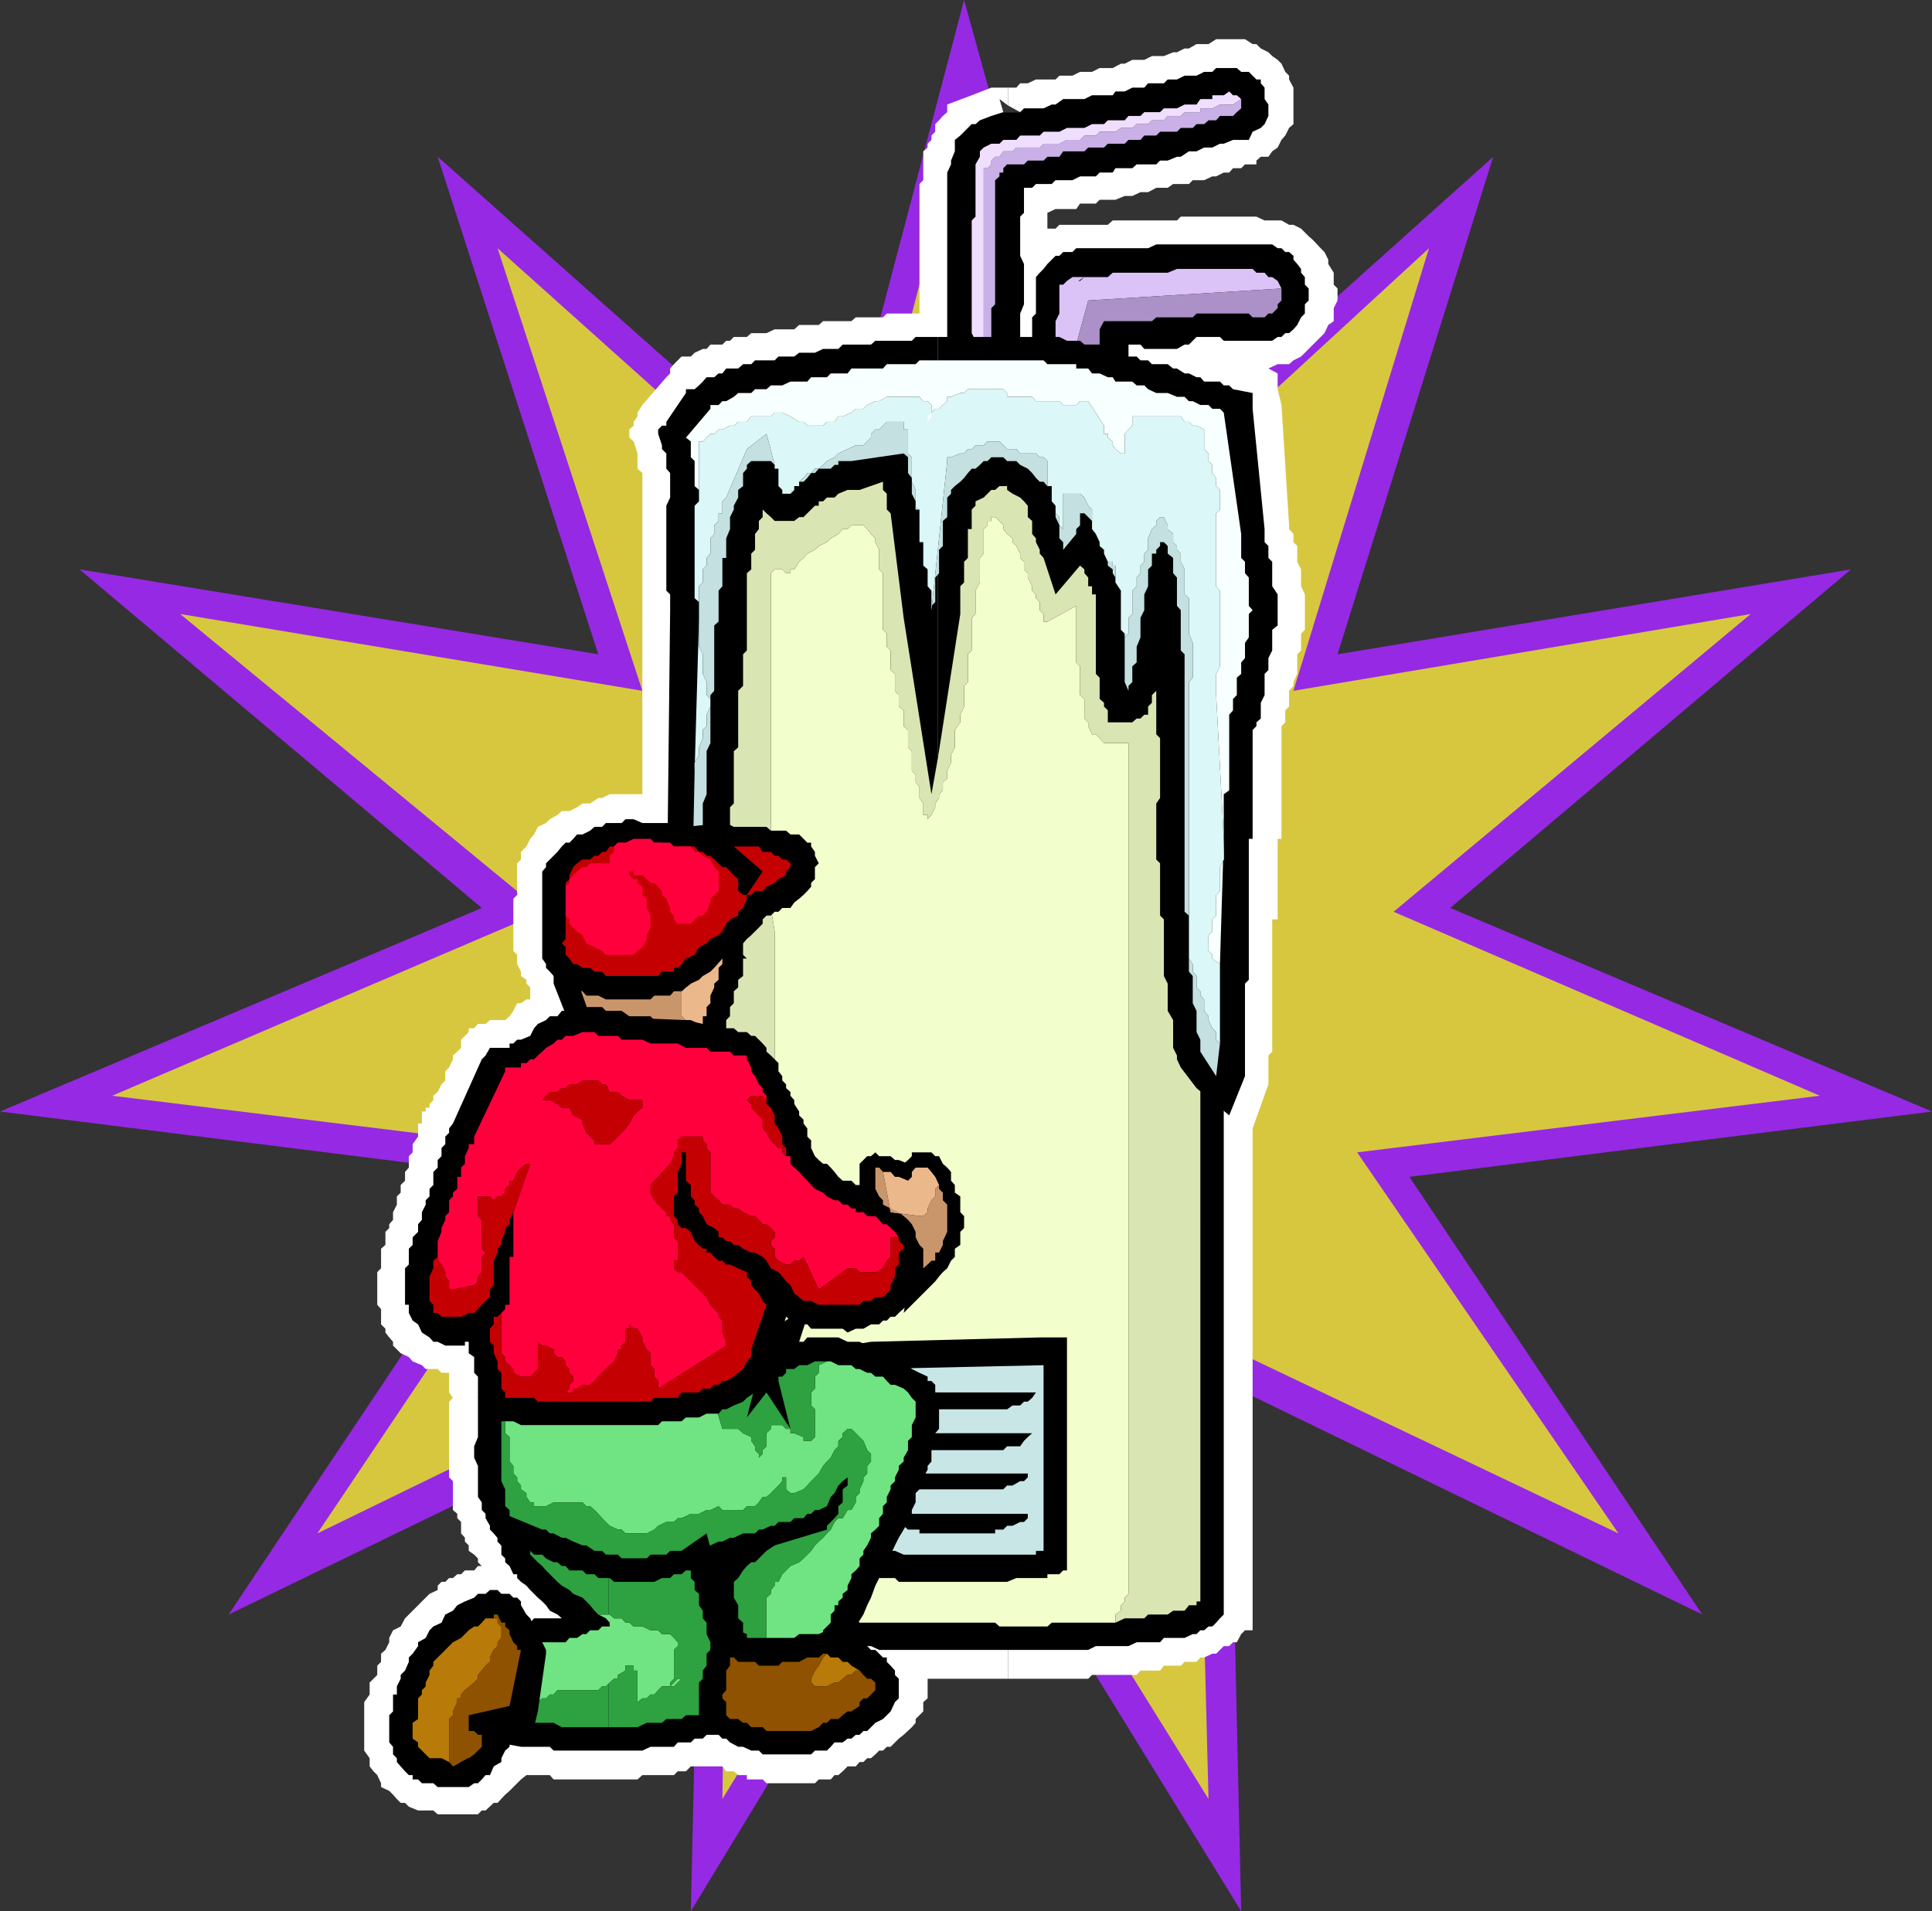
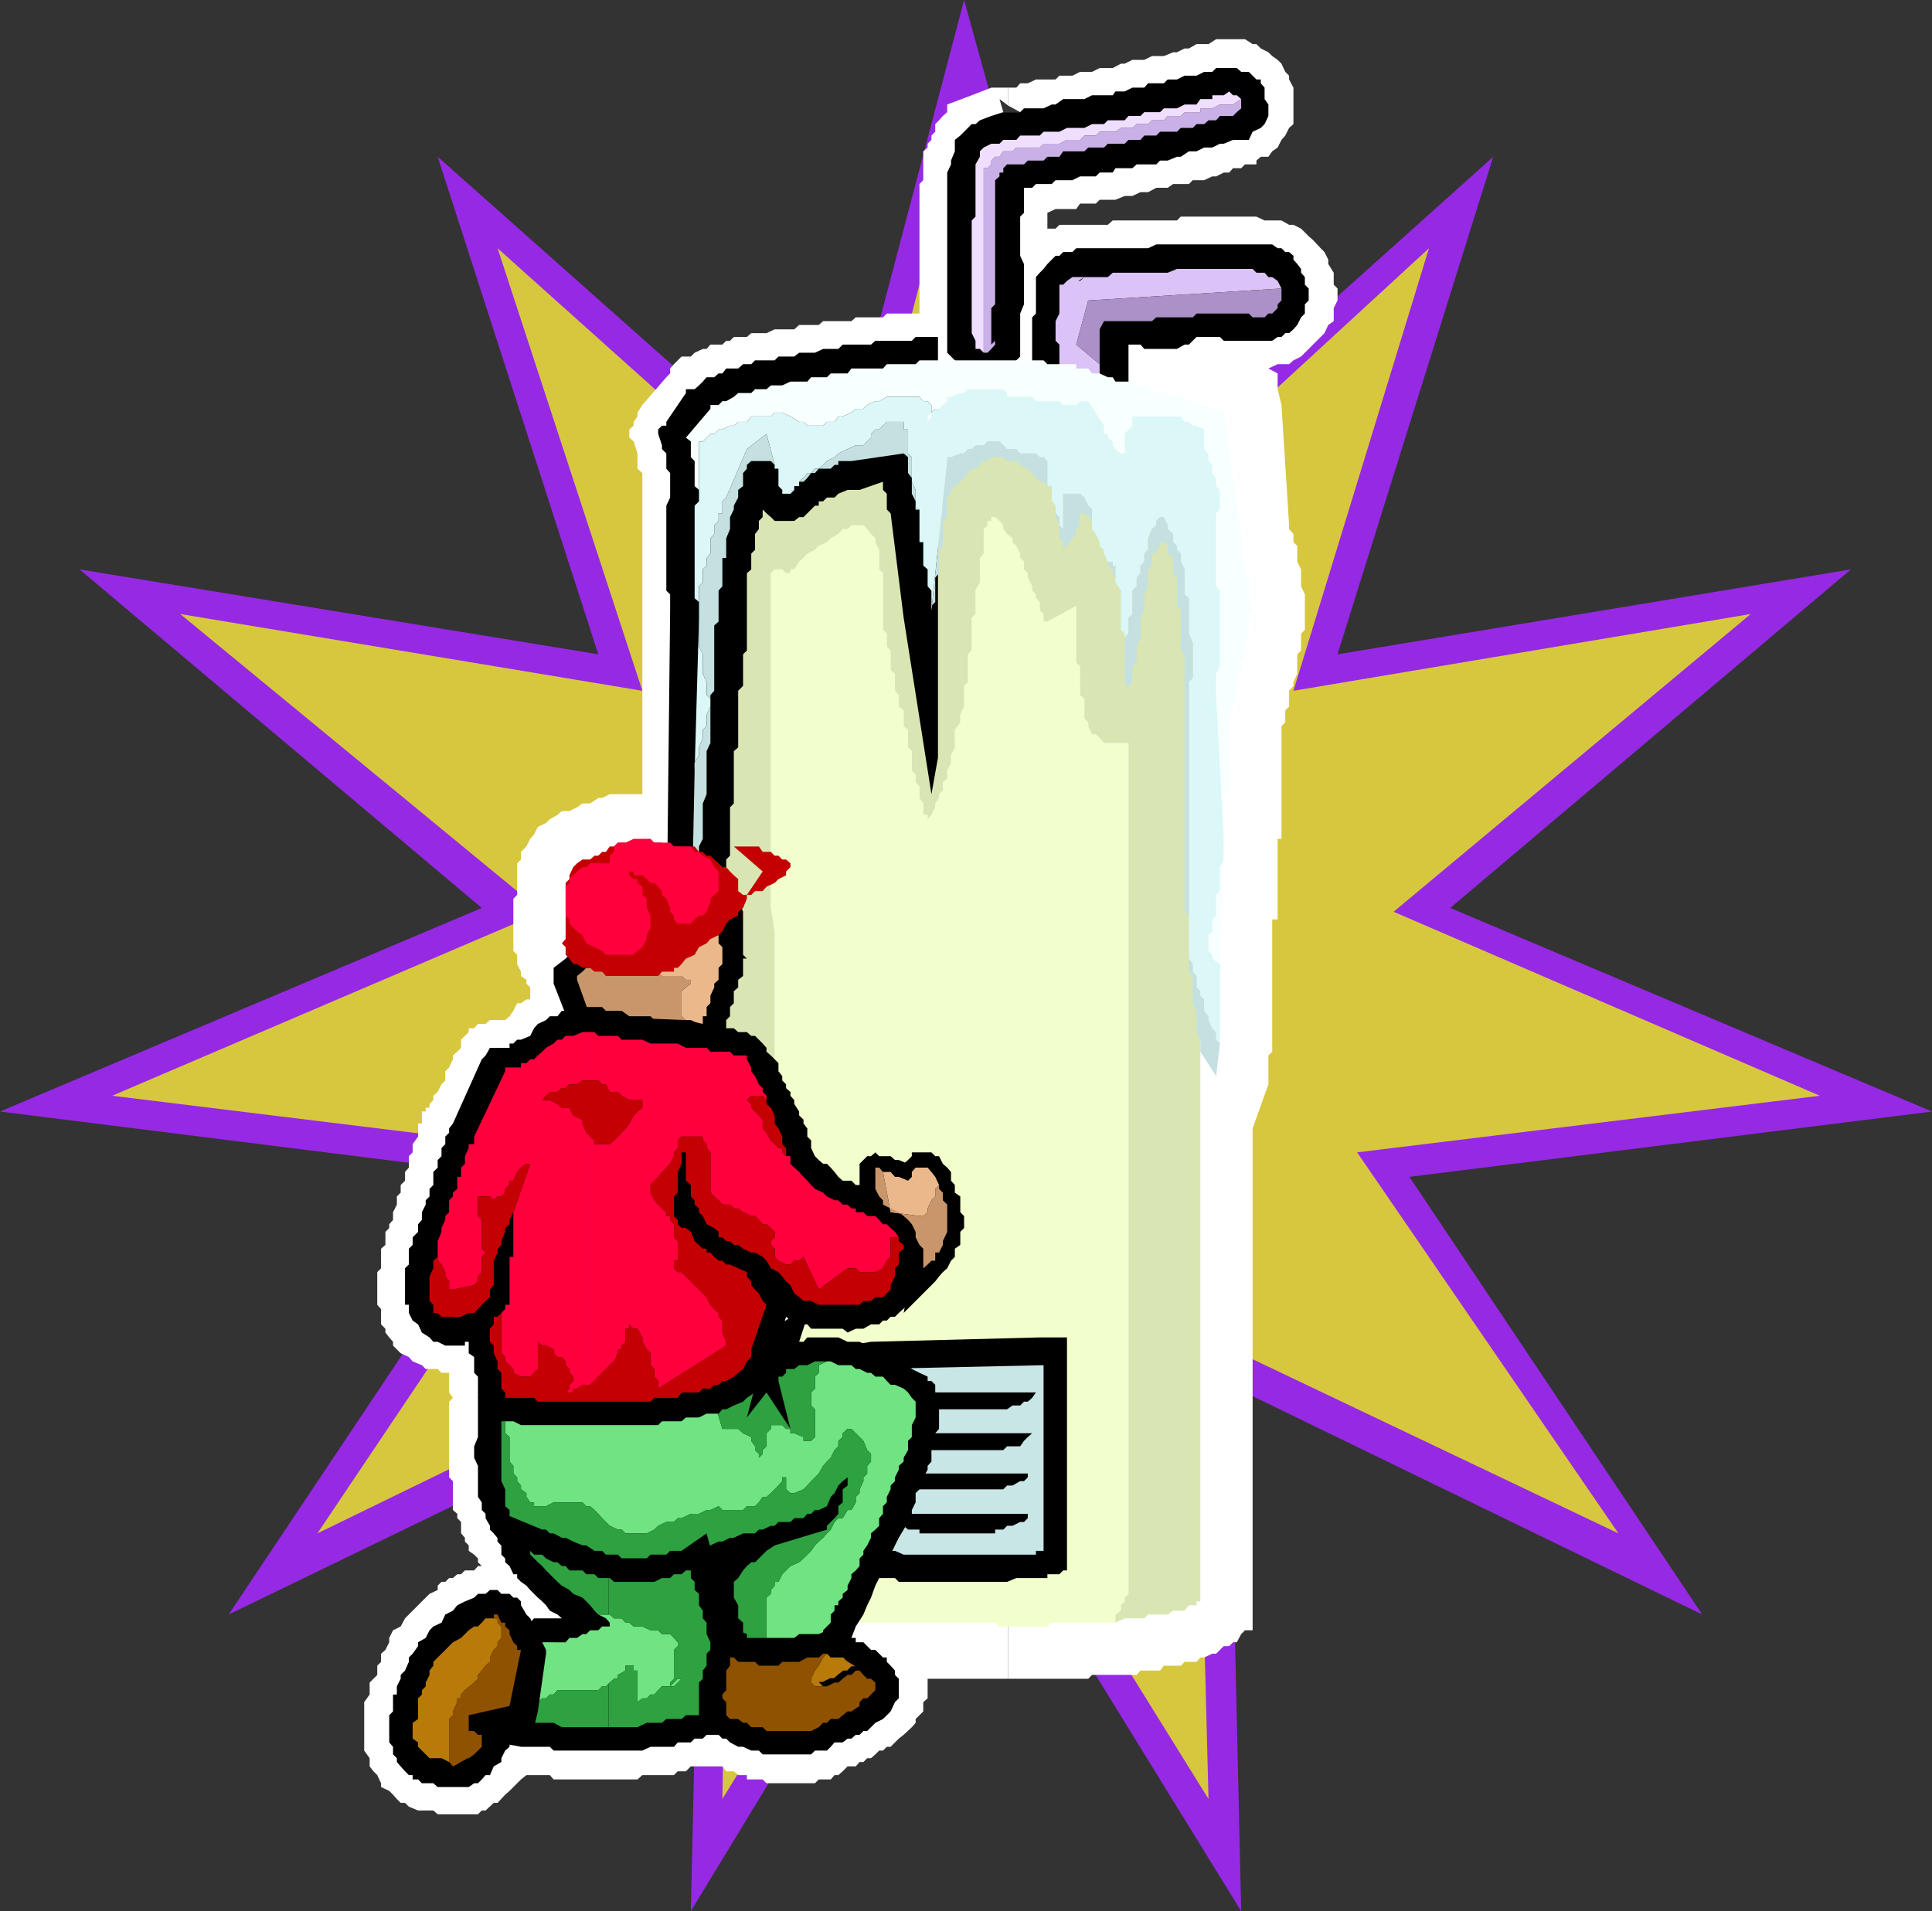
<svg xmlns="http://www.w3.org/2000/svg" width="354.902" height="351.102">
  <rect width="100%" height="100%" fill="#333333" stroke="none" />
  <path fill="#9629e4" d="M177.102 0 202.8 92.902l71.5-64.101-28.602 91.398L340 104.602 266.402 166.8l88.5 37.398-96 12 53.797 80.403-86.898-42.2 2.199 96.7-50.898-82.602-50.2 82.602 2.2-96.7L42 296.602l53.7-80.403-95.7-12 88.5-37.398-73.898-62.2 95.3 15.598-29.5-91.398 72.2 64.101L177.102 0" />
  <path fill="#d7c73f" d="m177.102 20.602 22.8 82.597L262.5 45.602l-24.898 81.3 84-14.101L256 167.5l78.3 33.8-85 10.4 48 70-77.5-36.9 2.2 85.7-44.898-72.3-44.403 72.3 1.403-85.7L58.3 281.7l47-70-84.7-10.4 79-33.8-66.5-54.7 84.9 14.103-26.598-81.3 64.297 57.597 21.403-82.597" />
  <path fill="#fff" d="M185.2 308.402h14.702l.7-.703h8.199l.699-.797h3.602l.699-.902h3.101l.7-.7h2.199l.699-.8h.7l1.5-.7h.702l1.399-1.398h1l.699-.703h.7l.8-1.5.7-.699h1.402v-92.2l2.898-8.1v-5.298l.7-.703v-24.297h1v-14.8h.702v-20.7l.7-.703V130.5l.699-.7v-2.898l.8-.902v-.7l.7-1.5v-3.6l.699-.7v-3.098l.7-.703v-6.5l-.7-1.5v-3.097l-.7-1.403v-2.898l-.698-.7v-1.5l-.801-.902V96.5l-1.399-22.098-.703-2.902v-2.898L233 67.699l1.7-.797h2.1l.802-.703L239 65.5l.7-.7.702-.698.797-.801.703-.7.7-.699.699-.703.699-1.5 1-.699v-2.398l.7-1.403V53l-.7-.7v-2.198l-1-1.602v-.8l-.7-1.4-.698-.698-1.403-1.5-.797-.7L239 42l-1.398-.7h-.801l-1.399-.8h-3.101l-1.5-.7h-13.899l-.703.7h-11.797l-.902.8h-8.898l-.7.7h-1.5v-2.898l1.5-.7h3.797l.703-1h2.899L202 36.7h2.902l1.7-.699H208l1.5-.7h1.402l1.5-.8h2.098l1-.7h2.902l.7-.698h2.097l1.5-.7h.703l1.399-.703h1l.699-.797h1.5l.7-.703h2.1v-.7l.802-.7H233l.7-1 1-.698.702-1.403.7-.797.699-1.402.8-.7v-6.698l-.8-1.5v-.7l-.7-.703-.699-1.5L234.7 11l-1-.7-.699-.698-1.398-.7-.801-.8h-.7l-1.402-.903h-5.297L222 8.102h-2.2l-1.398.8h-.8l-1.403.7h-.699l-1.7.699h-2.198l-1.403.699H208l-1.398.7h-.7l-1.5.8H202l-1.398.7h-2.2l-1.402.702h-2.398l-.7.7h-3.601l-1.5.699h-1.399l-.703.8h-1.5v3.301l2.203 1.2H185.2v287.8" />
  <path fill="#fff" d="M185.2 20.602h-.9l-.698-2.403 1.597 1.203v-3.3h-3.097L178.5 17.5l-4.5 1.7v1.402l-.8.699-.7.8-.7.7v1.398l-.698.703v.797l-.7.703v.7l-.8.699v5.3l-.7.7v23.8h-6l-.703.7h-5l-.797.699H151.2l-.797.7h-3.601l-.899.8h-3.601l-1.5.7H138l-.8.702h-2.4l-.698.7h-.7l-.703.699H130.5l-.7.8h-.698l-1.5.7-.7.699H125.2l-.699.7-.7.702-.698.797v.903l-.7.699L118 74.402l-.898 1.399v.699l-.7 1v.7l-.8.702v1.5l.8.7.7 2.199v2.8l.898.801v59h-6l-1.398.7h-.7l-1.5 1H107l-1 .699-1.398.699h-1.403l-.797.7-1.402.8-.7.7-1.5.702-.698 1.399-.7.8-.703 1.399-1 1v1.402l-.699.7v5.8l-.7.7v9.597l.7.703v1.7l.7 1.398v.8l1 .7v.7l.702.702v2.2H96.7l-1 .699H95l-.7 1.398-.698 1-.801.703H90l-.8.7h-1.4l-.698.8h-1v.7l-.7.699-.703.699v1.5l-.699.7-.8.702v.7l-.7 1.5-.7.699v1.699l-.698.7-.7 1.402-.8.699v.8l-.7.7v.699H78.2v.7h-.7v2.202h-.7v2.399l-1 1.398v1.5l-.698.703v2.098l-.7.8v1.602l-.8.797v1.403l-.7.699v1.5l-.703 1.398v1.403l-.699.8v.7l-.7.699v2.398l-.8.703V233l-.7.7v6l.7.8v2.8l.8.802v.699l.7.898.7.801v.7l1.402 1.402 1.5.699.699.8 1.699.7.7.699h2.202l.7.7H82.5v3.6l.7 1-.7.7v13.902l.7.7v5.3l.8.7v.8l.7.7v2.097l.702.801v.7l.7.702v1l1 .7.699.699V287l.699.7h-.7l-.698.8h-1.7l-.703.7H84l-.8.702h-.7l-.7.7h-.698l-.7.699v.8l-1.5.7-1.402 1.398-.7.703-2.398 2.399-.8 1.5-1.403.699-.699 1.402v.797l-.7 1.403-.8.699v1.5l-.7.699v1.7l-.698.702-.7.7v2.199l-1 1.398v8.903l1 1.398v1.5l.7.902.699.7.699 1.5v.699l1.5.699.7.7.702.8.7.7h.8l.7.702 1.699.7h2.8l.801.699h7.399l.699-.7h.7l1.5-1.402h.702l1.399-1.5.8-.699 2.098-2.098 1-.8H101l.7.8h15.402l.898-.8h5.8l.7-.7h1.5l.902-.902h5.797l.703.902h1.399l.8.7h1.598v.8h2.903l.699.7h8.898l.703-.7h2.2l.699-.8H154l.8-.7.9-.902h1.5l.702-.8h.7l.699-.7H160l.8-.7.7-.698h.7l.702-.7h.7l1.5-1.5.898-.703 1.5-1.398.7-.801v-.7l.702-.698.7-.7V312.7l.8-.699v-3.598H185.2v-287.8" />
  <path d="M228 25.7h-1.5l-1.7.702h-.698l-1.403.7h-1.5l-1.398.699h-1.399l-1.5 1h-.703l-1.699.699h-1.398l-.7.7h-3.601l-.801.702h-3.098l-.5.797H202l-.7.703h-2.898l-1.402.7h-3.098l-.703.699h-2.898l-.7.699h-2.199l-.703.8H185l3.8-2.898-1.398 1.399 1.399-2.102v.703l-.7.7v6l-.699.699V47l.7 1.5v7.402l-.7 1.7v6.5L179.2 59l.801-.7 7.402-4.6v11.8l-.703.7-.699.702-1.7.797-.698.903-.801.699H178.5v-.7l-1.398-.902-.7-.797-1-.703-.703-.699-.699-.7V31.7h10.3H174l.7-1.5v-.7l.702-1.7v-.698l1-.7-1 1.399v-2.102l1-.797.7-.703 1.398-1.398h.7l.8-.7 4.3 9.598-4.3-9.597 2.102-.801 2.199-.7h3.101l.7-.699h3.597l1.5-.703h.703l1.399-1h3.898l1.403-.699h3.8l.5-.7h1.7l1.398-.698h2.2l.702-.801h2.899l.699-.7h1.7l1.402-.699h2.199l1.398-.703h2.203-.703l.703-.699h3.797l.801.7h1.402l.7.702.699.7h.8v.699l.7.8V18.2l.699 1v2.102l-.7 1.5-.698.699-1.5.7-.7 1.5H228" />
  <path fill="#c9b0e6" d="m180.7 64.8-.7-.698.7.699m0-33.101v33.1h.702l.7-.698.699-.801v-.7l-.7.7v-6.7l.7-.699v-22.8l.8-.7V31.7h.7v-.797L185 30.2h3.102l.699-.699h2.898l.703-.7h2.2l.699-1h3.898l.703-.698h2.899l.699-.7h3.102l.699-.703h2.199l.7-.797h2.202l.7-.703h3.097l.703-.699h2.2l.699-.7h1.398l.801-.698h1.402l.7-.801h2.398l.7-.7.8-.699V18.2l-1.5 1h-2.398l-1.403.703H220.5v.7h-2.898l-.7.699H214.5l-.7.8h-2.198l-.7.7h-2.101L208 23.5h-2.098l-1 .7H202l-.7.702h-2.1l-.798.797H196l-1.398.703h-2.903l-.699.7h-4.3l-.7.699h-1.7l-.698 1h-.801l-.7.699v.7l-.699.702h-.703v.797" />
  <path fill="#f0deff" d="M224.8 17.5h-2.1v.7h-2.2l-.7 1h-2.198l-1.403.702h-2.398l-.7.7H210.2l-.699.699h-2.2l-.698.8H203.5l-.7.7h-2.198l-1.403.699H196l-1.398.7h-2.903l-.699.702h-3.598l-.703.797h-2.398l-.7.703h-1.5l-1.402.7-.699.699v1l-.8 1.398v9.602l-.7.699v20.7l.7 1.402v1.5h.8l.7.699V30.902h.702l.7-.703V29.5l.699-.7h.8l.7-1H186l.7-.698h4.3l.7-.7h2.902L196 25.7h2.402l.797-.797h2.102L202 24.2h2.902l1-.699H208l.8-.7h2.102l.7-.698h2.199l.699-.801h2.402l.7-.7h2.898v-.699h2.2l1.402-.703h2.398l1.5-1-.8-.699h-.7l-.7-.7-1 .7" />
  <path d="M233 44.902v.7-.7h-20.598l-1.5.7H197.7h.703-.703l-.7.698h-1.7l-.698.699h-.7l-.703.7-.797.8-.703.902-.699.7-.7.8v6.7l-.698.699v11l.699-.7v5.1-.797.797l.699.703v1.399l.7.699v1l.702.7.797.702h.703l.7.797.699.703H196l1.7.7h2.902l.699-.7H202l.8-.703h.7l.902-.797.5-.703 1-.699v-1l.7-.7v-.698l.699-.7V63.301h2.199l.7.8h6l1.402-.8h.8l1.399-1.399h4.3l.7.7h8.898l1-.7h.703l.7-.703h.699l.8-.699.7-.8.699-1.4.7-.698v-1.7l.702-.703V53l-.703-.7v-1.398l-.699-.8v-.7l-.7-.902-.698-.8V47l-.801-.7h-.7l-.699-.698h-.703l-1-.7H233" />
  <path fill="#dbc2f7" d="m195.3 72.902.7 1.5 1 .7v.699h.7l.702.699h.797l1.403-.7L202 74.403v-7.5l-4.3-3.601 2.202-8.102 35.5-2.199-.703-1.398-1-.7H233l-.7-.8h-1.5l-.698-.7h-13.903l-1.699.7h-10.098l-.902.8h-4.3l-.798.7h-.703L197 52.3l2.2-1.399H197l-1 .7-.7.699h-.698v5.3l-.7 1.399v3.602l.7.699v6.8l.699.7v2.101" />
  <path fill="#ab91c7" d="m197.7 63.3 4.3 3.602V60.5l.8-1.5h8.802l.8-.7h6.7l.699-.698h9.601l.7.699h2.199l.699-.7h.7l1-1v-.699l.702-.703V53l-35.5 2.2-2.203 8.1" />
-   <path d="M123.8 292.102V79.699l.7-.797V77.5l1.5-1v-.7l.902-.698.7-.7.8-.703 1.399-.797h.699l.7-.703h.8l.7-.699h.702l.7-.7h.699l.8-.698H138l.7-.801h.702l.7-.7h3.597l.703-.902h3.899l1.398-.797h5.102l2.398-.703h27.102l1.699.703h7.902l1.399.797h3.898l1.403.903h3.8l.5.699h2.399l.699.8h2.902l.7.7h1.5l.699.699h1.699l.7.7 1.402.702h.8l.7.797 1.398.703.7.7.8.699h.7l.702.699.7 1.7.699 1.5v216.902l-.7.699-.699.8-.703.7H222l-.8.699h-.7l-.7.7h-.698l-1.5.702H213.8l-.7.797h-4.3l-1.5.703h-6l-1.399.7H161.5l-1.5-.7h-8.8l-1.5-.703H143l-1.398-.797h-2.903l-1.5-.703h-2.398l-.7-.699H131.2l-.699-.7h-.7l-1.398-.698h-.8l-.7-.801H126l-.8-.7-.7-.699-.7-1v-2.8" />
  <path fill="#f2ffcc" d="M207.3 136.5h-4.5l-.8-.898-.7-.7h-.698l-.7-1.5v-.703L199.2 132v-3.598l-.797-.703v-5.297l-.703-.703v-10.398l-5.297 2.898h-.703v-1.398l-.699-.7v-1.5l-.7-.699v-.703l-.698-.699v-.8l-.801-1.598v-.801l-.7-.7V103.2l-.699-.699v-.8l-.703-1.4-.699-.698v-.7l-1-.8-.7-.903v-.7l-.698-.8-.801-.7h-.7v.7h-.699v.8l-.703.7v4.5l-.699.8v4.5l-.8 1.5v4.3l-.7.7v6l-.7.7v5.1l-.698.7v3.8l-.7 1.5v1.4l-1 1.402v3.199l-.703 1.398v1.403l-.699 1.5V143l-.8.7v1.5l-.7.702v.7l-.7 1v.699l-.698 1.398-.7.801v-.8h-.8v-2.098l-.7-1V144.5l-.703-.8v-1.4l-.699-.698V138l-.7-.7v-3.198l-.8-.7V130.5l-.898-.7v-2.1l-.7-.798v-3.101l-.8-.7V119.5l-.7-.7v-2.398l-.703-.703v-10.398l-.699-.7V101l-.7-1.398v-.7l-.8-.8-.7-.903-.698-.699h-2.2l-.703.7h-.898l-.801.902-1.398.8-.7.7-1.5.699-.703.699-1.398.7-.7.8-.8.7-.899 1.402h-.703v.699h-.797v.8-.8l-.703-.7h-1.398l-.7.7v61.5l.7 4.3v52.301L143 228v53l.7 2.2v8.1l.702.802v.699l.797.699.703 1.402 1.7 1 .699 1.399h8.898l.703.8h24.899l.8.7h8.801l.797-.7h11.703v-1.5l1-.699v-1l.7-.703v-.699l.699-.7V136.5m-32.601-65h-19.9l-.8.7h-4.3l28.1 7.5 42.7 7.202v-5.8l-.7-.7V79.7l-.698-.797-1.5-.703h-.7l-.703-.699-.699-1h-1l-.7-.7h-1.398l-.8-.698h-.7l-1.402-.7H208l-.7-.703h-2.898l-1.601-.797h-4.399L197 72.2h-4.598L191 71.5h-16.3" />
  <path fill="#d9e6b3" d="M149.7 72.2h-1.4l-.698.702H143l-.7.797h-1.5l-.698.703H138l-.8.7h-.7l-.898.699h-1.5l-.7.699h-.703v1H132l-.8.7-.7.702-.7.797h-.698v.703l-.7.7v211l1.399 1.398h.699l.7.7h1.5l.702.702h2.2l1.597 1h3.602l.8.7h5.2l.8.699h.7l-.7-1.399-1.699-1-.703-1.402-.797-.7v-.698l-.703-.801v-8.102L143 281v-53l-.7-4.598v-52.3l-.698-4.301v-61.5l.699-.7h1.398l.703.7v.8-.8h.797v-.7h.703l.899-1.402.8-.699.7-.8 1.398-.7.703-.7 1.5-.698.7-.7 1.398-.8.8-.903h.9l.702-.699h2.2l.699.7.699.902.8.8v.7l.7 1.398v3.602l.7.699v10.398l.702.703v2.399l.7.699v3.602l.8.699v3.101l.7.797v2.102l.898.699v2.902l.8.7v3.199l.7.699v3.602l.7.699v1.398l.702.801v2.102l.7 1v2.097h.8v.801l.7-.8.699-1.4v-.698l.699-1v-.7l.7-.703v-1.5l.8-.699v-1.398l.7-1.5v-1.403l.702-1.398v-3.2l1-1.402v-1.398l.7-1.5V126l.699-.7v-5.1l.699-.7v-6l.7-.7v-4.3l.8-1.5v-4.5l.7-.8v-4.5l.702-.7v-.8h.7V95h.699l.8.7.7.8v.7l.699.902 1 .8v.7l.7.699.702 1.398v.801l.7.7v1.402l.699.699v.8l.8 1.598v.801l.7.7v.702l.699.7v1.5l.7.699v1.398h.702l5.297-2.898v10.398l.703.703v5.297l.797.703V132l.703.7v.702l.7 1.5h.699l.699.7.8.898h4.5v156.3l-.698.7v.7l-.7.702v1l-1 .7v1.5l1.7-.801h3.597l.703-.7h3.598l1-.699h2.102l.8-1h1.399v-.703h.699V86.902L177.8 79.7l-28.1-7.5" />
  <path d="m160 246.5 31-.8h5v42.8h-.7l-.698.7h-2.2v.702H186.7l-1.699.7h-19.898l-.7-.7H161.5l-1.5-.703h-.7l-.698-.699h-.7l-.703-.8-.797-.7-1.601-2.098V282.5l.898-.8v1.5-36l4.301-.7" />
  <path fill="#c9e6e6" d="m160 251.5 31.7-.7v34.102h-1.4v.7H166l-1.598-.7H161.5l-.7-1h-.8V251.5" />
-   <path d="m172.3 139.2 4.102-26.4v-5.1l.7-.7v-3.8l.699-.7v-5.3h.699v-3.598l.7-.7v-.8l1.5-.7L182.101 90h.699l.8-.7h1.4v.7l1 .7 1.402.702.7.7.699.8V95l.8.7v2.402l.7.8v.7L191 101v.7l.7.8 2.202 6.7 4.5-5.298.797.7v.699l.703.8v1.598h.7v1.5h.699v14.602l.699.699v3.902l.8.7v.699l.7.699v2.2h4.5l.8-.7h.7l.7-.7h.702v-1.5l.7-.698v-1.403l.8-.797V126v8.902l.7.7v11l-.7 1v10.3l.7.7v9.597l.699.703v10.399l.699 1.398v5l1 1.703v5.098l.7 1.402v.7l.702 1.5 2.899 3.8 6 5 2.898-7.203v-17l.703-.699v-25.898h.7v-20l.699-.7v-.703l.8-.699v-2.898l.7-1.403v-3.898l.699-.7v-2.199l.7-1.402v-3.8l1-.798V109.2l-1-1.5v-4.5l-.7-.699v-2.2l-.7-.698V97.2l-2.198-22.097V72.2l-3.602-.7-.7-.7h-1l-.698-.698h-2.903l-.699-.801h-.7l-1.398-.7h-.8l-1.403-.902h-.699l-1-.797h-2.898l-.7-.703H209.5l-.7-.699h-1.5l-.698-.7h-1.7l-.5-.698h-1.601L202 63.3h-2.8l-.798-.7H196l-1.398-.699H172.3V139.2" />
  <path d="M172.3 61.902h-4.1l-.7.7h-6.7l-.8.699h-5.2l-.8.8h-2.8l-1.5.7h-2.9l-.898.699H143l-.7.7h-3.6l-.7.702h-1.5l-.898.797h-2.2l-.703.903H132l-.8.699h-1.4l-.698.8-.7.7-.8.699H126v.7l-3.598 5.3v.7h-.8l-.7.702v.797l.7 2.102v.699l.8.8v2.802l.7.8v4.5l-.7 1.5V108.5l.7.7v2.902l-.7 63.3v1.7l.7.699v1.5l.699.699v1.402l.699.7v.8l.7.7v.699l.8.699.902 1.7h.7l.8.702.7-.703.699-1V185l.699-.7v-1.398l.7-.8V179.3l.8-.801V174l.7-1.5v-6.7l.702-.698v-7.2l.7-.703v-8.898l.699-.7V138l.8-.7v-10.398l.899-.902v-5.8l.7-.7v-14.2l.8-.698v-2.903l.7-.699v-2.898l.702-.903v-1.5l.7-.699v-1.398l.699.699.8.699.7.7h3.601l.899-.7h.8l2.098-2.098h.703v-.8h.797l.703-.7h1.399L154 90.7l1.7-.699h2.202l4.297-1.5V90l.703.7v2.902l.7.699L166 113.5l5.102 32.402 1.199-6.703V61.902" />
  <path fill="#dbf7f7" d="m128.402 113.5-.8 28.102v-1.5l.8-1.403v-1.398l.7-1.7v-1.5l.699-.699v-2.101l.699-1.5v-1.399l-.7-.703v-2.398l-.698-1.5v-3.602l-.7-1.398V113.5M174 84.7V84h.7l1.702-.7h.7l.699-.8h.699l.7-.7h1.5l.702-.698h2.2L185 82.5h1.7l.702.8h2.899l.699.7h.7l.702.7v4.6h.797v2.802l.703.8v1.399l.7.699v1.5l.699.7v-6.5h3.101l.797.702.703 1.5.7.7v3.597l.699.903.699 1.5v.699l.8.699v.7l.7 1.5h.902v.702h.5V107l1 1.5v7.2l.7.702v4.5-3.8l.699-.7V113.5l.699-.7v-4.3l.8-.8v-1.598l.7-.801v-1.399l.7-.703v-1.5l.702-.699v-2.098l.7-1.703.8-.699v-.8l.7-.7v-.7.7h.699l.699 1.5v.7l1 .902v1.5l.7.699V101l.702.7v1.5l.7 1.402v4.597l.8.703v6.5l.7 1.7v6.398l-.7.8v50.802l.7 1v1.398l.699.8v2.102l.699.7v.8l.7.7v2.097l.8 1v.703l.7 1.5.702.7V191l.7.7v-14.598l-1.403-1v-.7L222 174.7v-2.898l.7-.7v-2.199l.702-.703v-3.797l.7-.703v-4.398l.699-1.399v-3.8l-1.399-26.403v-3.898l.7-1.399V108.5l-.7-.8V94.3l.7-.698V90l-.7-.7v-1.5l-.703-.898v-1.5L222 84.7v-1.398l-.8-.801v-3.598l-1.4-.703h-.698l-.7-.699h-.8l-.7-1H208v1.7l-.7.702-.698.797v3.602h-.7l-1-.801-.5-.7v-.698l-.902-.7V79.7h-.7v-1.5l-2.898-4.5h-1.5l-.703.703h-2.398l-.7-.703h-4.3l-.7-.797h-5.3.699V72.2l-.7-.699h-6.5l-.698.7h-.7l-1.703.702H174v.797l-.8.703-.7.7h-.7l-1.398 1.398v1l-.8.7.8-.7.7-1v-2.098l-.7-.703h-.8l-.7-.797h-6l-1.402.797h-.7l-1.5.703-.698.7h-1.403l-.797.699-1.601.699H154l-.7 1h-1.398l-.703.7h-2.898l-.7-.7h-.8l-1.602-1-1.5-.7h-1.398l-.7.7H138l-.8 1h-1.598l-.801.7h-.7l-1.402.702H132l-.8.797h-.7l-.7.703-.698.7h-.7v11l-.8.8v17l.8.7V107.7l.7-.699v-2.398l.699-.7V102.5l.699-.8v-2.798l.7-.8V96.5l.8-.8v-1.4h.7v-2.198l.702-.7L137.2 82.5l3.602-2.8 1.5 5.702v.7H143V89.3l.7.699v.7h1.5l.702-.7v-.7h.899v-.8l.8-.7.7-.898H149l.7-.8h.702l.797-.7.703-.703 1.399-.699.699-.7 1.7-.8 1.5-.7h1.402L160 80.403V79.7l.8-.797h.7l.7-.703.702-.699H166v1.402h.8v4.399l.7.699v4.5l.7 1.5v3.602h.702v6h.7v4.3l.8.7v3.097l.7.801v3.602L174 84.699" />
  <path fill="#c4e0e0" d="M195.3 90.7v6.5l-.698-.7V95l-.7-.7v.7l.7 1.5v2.402l.699.7V101l2.398-2.898v-.903l.703-.699v-2.2h.797l.703.7.7.7v-2.098l-.7-.7-.703-1.5-.797-.703h-3.101m23.801 30.203v-2.8l-.7-1.7v-6.5l-.8-.703v-4.597l-.7-1.403v-1.5L216.2 101v-.7l-.699-.698v-1.5l-1-.903V96.5l-.7-1.5h-.698v-.7.7l-.7.7v.8l-.8.7-.7 1.702V101l-.703.7v1.5l-.699.702v1.399l-.7.8v1.598l-.8.801v4.3l-.7.7v2.902l-.698.7v3.8-4.5 8.899l.699 1.601v.797V126l.699-.7v-2.898l.8-.703v-2.898l.7-1.7V113.5l.7-1.398v-2.903l.702-1.5v-3.097l.7-.7V101.7h.8v-.7l.7-.7v-.698h.699l.699.699v1.398l1 .801v2.8l.7.802v5.199l.702.8v7.399l.7.7v47.3l.8.7v4.3-47.2l.7-.8v-3.598M203.5 103.2v.702l.902.7v.699l.5.8v-2.199h-.5v-.703h-.902M188.102 83.3h-.7l-.703-.8H185l-1.398-1.398h-2.2l-.703.699h-1.5l-.699.699h-.7l-.698.8h-.7l-1.703.7H174v.7l-2.898 27.402v-.801l.699-.7v-4.5l.699-.8V101l.7-.7v-4.6l.8-.7v-3.598l.7-.703V90l.702-.7 1-.8.7-.7.699-.898.699-.8h.7l.8-.7.7-.703h.702l.7-.699h2.199l.699.7h1.7l.702.702 1.399.7.8.8.7.899.699.699h.7l.702.8v-4.6l-.703-.7H191l-.7-.7h-2.198m30.3 90.7v4.5l.7.8v5l.699 1.4v3.902L220.5 191v2.2l2.902 4.5.7-6-.7-.7v-1.398l-.703-.7-.699-1.5v-.703l-.8-1v-2.097l-.7-.7v-.8l-.7-.7v-2.101l-.698-.801v-1.398l-.7-1V174m-74-83.3h.797V90h.703l-.703.7h-.797m-7.202-8.2-3.798 8.902-.703.7V94.3H132v1.398l-.8.801v1.602l-.7.8v2.797l-.7.801v1.402l-.698.7V107l-.7.7v11.1l.7 1.4v3.6l.699 1.5v2.4l.699.702v1.399l-.7 1.5v2.101l-.698.7v1.5l-.7 1.699v1.398l-.8 1.403v1.5l-.7 33.8v-4.3l.7-.7V163.7l.8-.797V155.5l.7-1.398v-6.5l.699-1.7V138l.699-1.5v-8.8l.7-.798v-12l.8-.703V108.5l.7-.8v-5.2h.702v-3.598l.7-1.703V95l.699-1.398v-.7l.8-1.5V90l.899-.7v-2.398l.7-.8v-.7l.8-.703h3.602l.699.703-1.5-5.703-3.602 2.801m21.403-.7h-1.403l-1.5.7-1.699.8-.7.7-1.398.7-.703.702-.797.7h-.703l-.699.8h-.7l-.698.899-.801.699v.8-.8h.8l.7-.7.699-.898h.7l.702-.8h2.2l.699-.7H154V84.7h2.402L166 83.301l.8.699v2.902l.7.899v2.898l.7 1.403v.8l.702.7h-.703V90l-.699-1.5V84l-.7-.7v-4.398h-.8V77.5h-3.098l-.703.7-.699.702h-.7l-.8.797v.703l-1.398 1.399" />
  <path fill="#f7ffff" d="m224.102 177.102.699-23v3.8l-.7 1.399v4.398l-.699.703v3.797l-.703.703v2.2l-.699.699v2.898l.7.703v.7l1.402 1m-53.7-99.602-.8.7.8-.7m-31.702-1h2.902l.699-.7h1.398l1.5.7 1.602 1h.8l.7.7h2.898l.703-.7h1.399l.699-1h.8l1.602-.7.797-.698h1.403l.699-.7 1.5-.703h.699l1.402-.797h6l.7.797h.8l.7.703V76.5l-.7 1v-1l1.399-1.398h.699l.7-.7.8-.703v-.797h.7l1.702-.703h.7l.699-.699h6.5l.699.7v.702h-.7 5.302l.699.797h4.3l.7.703h2.398l.703-.703h1.5l2.899 4.5v1.5h.699v.703l.902.7v.699l.5.699 1 .8h.7v-3.6l.699-.798.699-.703V76.5h8.902l.7 1h.8l.7.7h.699l1.398.702V82.5l.801.8v1.4l.7.702v1.5l.702.899v1.5l.7.699v3.602l-.7.699v13.398l.7.801v13.902l-.7 1.399v3.898l1.399 26.403v-8.2l1-.703v-13.898l.699-.801v-2.098l.7-.703V124.5l.8-.7v-2.1l.7-.798v-2.8l.702-1V112.8l.7-.7-.7-.8v-5.2l-.703-.8v-2.102L228 102.5v-4.398L224.8 75.8l-.698-.7h-1.403l-.699-.699h-1.5l-1.398-.703h-.7l-.8-.797h-1.403L214.5 72.2h-2.098l-1.5-.699-.703-.7h-1.398l-.801-.698h-3.098l-.5-.801h-.902l-1.5-.7h-1.398l-.7-.902H197.7v-.797h-5.297l-.703-.703h-22.797l-.703.703h-5.297l-.703.797h-5.797l-.703.903h-3.097l-.7.699H149l-.7.8h-3.1l-1.5.7h-2.098l-.801.699h-2.102l-.699.7h-2.398l-.801.702-1.399.797h-.703l-.699.703h-1.5v.7l-4.5 5.3.902.7V84l.7.7v4.6l.8.7v-8.898h.7l.699-.7.699-.703h.7l.8-.797h.7l1.402-.703h.699l.8-.699h1.598l.801-1h.7" />
  <path d="M190.3 255.8h-27.398v1l.7.7h.8l1.598.7h.8l.7.702h16.8-.698H185l1-.703h1.402l.7-.699h.699l.8-.7.7-1m-.699 7.5h-27.403v.7l.703.7.7 1H166l.8.702h17.5l.7-.703h2.402l.7-1 .699-.699.8-.7m.001 7.4h-27.403l.703 1.402h.7l1.5.8H166l.8.7h17.5l.7-.7h1l1.402-.8h.7l.699-.7v-.703h.8m.001 7.403h-27.403l.703 1.5h.7l1.5.699H166l.8.699h2.102v.7h13.899v-.7h1.5l.699-.7h1l1.402-.698h.7l.699-.7v-.8h.8" />
  <path d="M88.5 255.8v-2.898l3.602-.703h.699l.8-.699h5.2l.8-.7h5l1.399-.698h12.8l1.4.699h2.202l.7.699h2.097l.801-.7h.902l.7-.698h1.5l.699-.801h1.398l.801-.7h1.402l.7-.699 1.5-.703.898-.699h1.5l11-6.8-2.2 6.8h.802l.699-.8H154l1.7.8h2.202l1.399.7h1.5l.699.702 1.402.7.7.699 1.5.8 1.699.7.699.699 1.402.7 1.5.702v.797h.7l.699.703v1.399h.699v6.699l-.7.8v2.4h-.698v2.8l-.7.8v.7l-.8 1.402v.7l-.7 1.5-.703.699V276l-.699 1.402v.7l-.7 1.5L166 281l-.898 1.5-.7 1.402-.8 1.7-.7 1.398-.703 1.5-.699 1.402-.7 1.399-.8 2.199-.7 1.402-.698 1.7-1.403 2.199-.797 2.101-.703 2.2-.898.699-.801.699-.7.8-.698.7h-.7l-.703.902h-.797l-.703.797h-1.398l-.7.703h-6l-.8-.703H138l-.8-.797h-.7l-3.098-.902-.703-2.898v-1.403H132v-4.398l-.8-.7V294.2l-.7-.699v-2.898l.7-.7V288.5h-1.4l-.698.7h-1.5l-.7.702H124.5l-.7.7h-2.198v.699h-6l-1.403-.7H112l-1.398-.699h-2.2l-.703-.703H107l-1.7-.699h-.698l-1.403-.8h-.797L101 287h-1.398l-.801-.7h-2.102l-1-.698h-2.097l-.801-.7-.7-1-.699-.703v-.699l-.703-.8L90 281v-.7l-.8-1.398v-.8l-.7-.7V276l-.7-1v-5.7l-.698-1.5v-2.1l.699-1.7v-7.2l.699-1" />
  <path fill="#70e382" d="m151.2 300.2-.798 1.5-1.402 1.402h-.7l-.698.699h-3.903v-.7h-1.398l-.7-.699v-.703l-.8-.797V293.5l.8-.7v-.698l.7-.801v-.7H143l.7-1.402.702-.699.797-.8 1.602-.7.8-.7 1.399-1.398.7-1 .702-.703.797-.699.703-.8.7-.7.699-1.398.699-.7h.8l.9-1.5h.702L157.2 276v-1l.703-.7v-.698l.7-1.5v-.7l.699-.703v-1.398l.699-.801v-1.398l-.7-.7-.698-1.703-.7-.699-.703-.7-.797-.8h-.703l-.898.8v.7l-.801.7v1l-.7.702-.698 1.399-.7.699-.703.8-.797 1.4-1.402 1.402-.7.8-.698.7-1.7.699h-.703l-.797-.7v-2.199h-.703v.7l-.699.8-1.398 1.399-.801.699h-.7l-.699 1-.703.7h-1.5l-.699.702h-3.8l-.7-.703-1.5.703h-.7l-1.398.7h-1.5l-1.703.8h-.699l-.7.7h-1.398l-1.5.699-.703.699-1.398.7h-3.899l-.703-.7h-.699l-1.5-.7-1.398-1.398-.7-.8-.703-.7-.797-.703h-.703L107 276h-5.3l-1.4.7h-2.198v-.7h-.7l-.703-1v-.7l-1-.698v-.7l-.699-.8v-.7l-.7-.703v-1.398l-.698-.801V264l-.801-.7v-6.5h.8l.7-1h4.5l1.5-.698H107l1.402-.7h10.399l.699.7h1.402l.7.699h3.597l.801-.7h2.402l.7-.699h1.398l.7-.703h1.5l.702-.797-.703.797-.699.703v.7l-.8.699v1.699l1.5 5h2.902l.898.8 1.5.7v.7l.7 1v.702l.702.7v1.398-.7l.7-.698v-.7l.699-.703v-2.398l.8-.801v-.7h2.098l.703.7h.797v.8h.703l1.7.7v.7H149l.7-.7v-5.098l-.7-.703v-2.398l.7-.7v-2.199l.702-.703v-1.398l1.5-.7h.7l1.398.7h2.402l.797.699h.703l1.399.7H160l.8.702h1.4l.702.797.7.703h.8l1.598.7.8.699.7 1 .7.699v2.902l-.7 1.399V264l-.7.7v1.702l-.8 1.399v.699l-.898.8v.7l-.7 1.402v.7l-.8.8v.7l-.7 1.398v1l-.703.7v1.402l-.699.8v1.399l-.7.699-.8.7v.8l-.7 1.402-.698 1v.7l-.7.699v1.398l-.703.801-.797.7v.702l-.703 1.399v.8l-.898.7v.699l-.801.7v.702h-.7v1l-.698.7v1.5l-.7.699-.703.699v.7" />
  <path fill="#2ea140" d="M98.102 276.7h2.199l1.398-.7H107l.7.7h.702l.797.702.703.7.7.8 1.398 1.399 1.5.699h.7l.702.7h3.899l1.398-.7.703-.7 1.5-.698h1.399l.699-.7h.7l1.702-.8h1.5l1.399-.7h.699l1.5-.703.7.703h3.8l.7-.703h1.5l.702-.699.7-1h.699l.8-.7 1.399-1.398.7-.8v-.7h.702v2.2l.797.699h.703l1.7-.7.699-.699.699-.8 1.402-1.403.797-1.398.703-.801.7-.7.699-1.398.699-.703v-1l.8-.699v-.7l.9-.8h.702l.797.8.703.7.7.7.699 1.702.699.7v1.398l-.7.8v1.4l-.698.702v.7l-.7 1.5v.699l-.703.699v1l-.797 1.402h-.703l-.898 1.5H154l-.7.7-.698 1.398-.7.7-.703.8-.797.7-.703.702-.699 1-1.398 1.399-.801.699-1.602.7-.797.8-.703.7-.699 1.402h-.7v.699l-.698.8v.7l-.801.699v7.402l.8.797v.703l.7.7h1.398v.699h.703-4.3l-.7-.7H137.2v-2.199l-.699-.703v-2.097l-.898-.801v-2.399l-.801-1.402v-2.898l.8-.7.899-1.402.7-.8.8-.7h.7l.702-.7 1.399-1.398 1.5-1 9.601-2.902v-.7l1.399-1.398.699-.8v-1.403l.8-.699v-2.398l.9-.7V270.7v.703l-.9.7-.8.8-.7 1.399-.698.699-.7 1.7-1.5.702h-.703l-.699.7h-.7l-.698.8h-1.7l-.703.7H143l-.7.699h-.698l-1.5.699h-.7l-.703.7H136.5l-1.7.8h-.698l-1.403.7H132l-1.5.702h-2.098l-.8 1h-.7l-1.703.7h-2.097l-.7.699h-9.601l-1.5-.7h-2.102l-.797-.699h-.703l-.699-1h-1.7l-.698-.703h-1.403l-.797-.699h-.703l-.699-.8h-3.598l-.703-.7h-1l-2.097-2.098v-1.5l-.801-.703v-3.097l-.7-1.5V258.2l.7-.699v-.7 6.5l.8.7v4.5l.7.8v1.4l.699.702v.7l.7.8v.7l1 .699V275l.702 1h.7v.7" />
  <path fill="#2ea140" d="m149.7 255.102-.7.699v2.398l.7.703V264l-.7.7h-1.398v-.7l-1.7-.7h-.703v-.8h-.797l-.703-.7h-2.097v.7l-.801.8v2.4l-.7.702v.7l-.699.699v.699-1.398l-.703-.7v-.703l-.699-1V264l-1.5-.7-.898-.8h-2.903l-1.5-5v-1.7l.801-.698v-.7l.7-.703.702-.797 1.399-.703 1.699-.699h.7l.8-.7.7-.698h.702l.7-.801-2.903 11.101 3.602-4.601 4.398 6.699-2.199-8.8v-.798h.7l.702-.703v-.699h1.5l.899-.7h1.5l1.398-.698h2.203l-1.5.699v1.398l-.703.703v2.2" />
  <path d="M101.7 297.3h1.5l-.798-.698-1.402-.7-.7-1-.698-.703-.801-.699-1.399-1.398-.703-.801-1-.7-.699-.699v-.703h-.7l-.698-1.5L92.8 287v-.7l-.7-.698v-1.7l-.699-.703v-.699l-.703-.8v-1.4l-.699-.698v-1.5l-.8-.7v-.703L99.601 281h.699l.699.7h.7l1.5.8h.702l1.399.7 1.699.702h.7l1.5 1h1.402l.699.7h2.199l.7.699h4.6l.7-.7h2.902l.7-.699h2.097l4.602-3.203 1.398 5.301.801.7v1.5l.7.702v1.399l.702 1.5v3.101l.7.7v2.898l.699.7v8.202h.8l-.8 1.399v4.601l-.7.7-.699 1.398-.703.8-.699.7-.8.7h-1.4l-.698.702h-1.5l-.7.7H124.5l-.7.8h-4.3l-1.5.7h-16.3l-.7-.7h-5.3l-4.298-.8-.703-3.602v-15.598l2.903-1.402.699-.7H95l.7-.698h1.702l.7-.801h3.597" />
  <path fill="#70e382" d="M101.7 301.7h2.202l.7-.798H106l1-.703h.7l.702-.699h1.5l.7-.7H112v-.698l-.7-.801-1.398-.7H112l.8.7h1.4l.702.8h.7l.8.7H118l1.5.699h1.402l.7.7h1.5l.699.702.699.797v.703l-.7.7v5.3l-.698.7v.699h.699l1.398-1.399H126h-1.5l-1.398 1.399h-1.5l-.7.699-.703.8h-.699l-.7.7h-.8l-.898.7v-5.798h-.7V306h-1.5v.902l-1.402.797v.703h-.7l-.8.7-.7.699h-.698l-.7.699h-.703v.8-.8h-6.797l-.703.8H101l-.7.7h-.698l-.801.7h-.7l-.699.702-.703 1-1 .7v1.398-13.398l1-.7h1.403l1.5-.703h2.097" />
  <path fill="#2ea140" d="M111.8 317.3h5.302l1.699-.8h2.8l.801-.7h2.797l.801-.698h2.402v-.7h1.399v-1l.699-.703v-2.898l.7-.7-.7-.699V301.7l-.7-1.5v-2.097l-.698-.801v-1.399l-.7-1v-2.101l-.8-.7v-1.5l-.7-.699V288.5H126l-.8.7h-1.4l-.698.702h-1.5l-1.403.7h-7.398l-.801-.7h-.2v6.7h.2l.8.699h1.4l.702.8h.7l.8.7H118l1.5.699h1.402l.7.7h1.5l.699.702.699.797v.703l-.7.7v5.3l-.698.7v.699l1.398-1.399h1.5-.8l-1.4 1.399h-2.198l-.7.699-.703.8h-.699l-.7.7h-.8l-.898.7v-5.798h-.7V306h-1.5v.902l-1.402.797v.703h-.7l-.8.7-.2.199v8" />
  <path fill="#2ea140" d="m111.8 309.3-.5.5h-.698l-.7.7h-.703v.8-.8h-6.797l-.703.8H101l-.7.7h-.698l-.801.7h-.7l-.699.702-.703 1-1 .7v1.398h6l1.5.8h8.602v-8m-.001-19.398h-1.898l-.703-.703h-1.5L107 288.5h-2.398l-.7-.8h-.703l-.797-.7h-.703l-1.398-.7-.7-.698h-1.5l-.699-.7v.7L98.801 287l.8.7.7.8.699.7.7.702.702.7.797.699 1.403.8.699.7 1.699.699 1.402 1.402.797 1 .703.7h1.899v-6.7" />
  <path d="m130.5 303.102 1.5-5 5.2 2.097v.703h8.702l.899-.703h3.601l1.5-.699 1.399.7h1.5l.898.702h1.5v.797h1.403l.699.703.699.7h.8l1.4 1.398h.702v.8l.7.7.8.902v.797l.7.703V312l-.7.7-.8 1.702-.7.7-.703.699-1.398.699-1.5 1.5h-.7l-.699.7h-.703l-.797.702h-.703l-.898.7h-1.5l-.7.8-.699.7H149.7l-.699.699h-8.898l-.7-.7H138l-1.5-.699h-.898l-1.5-.8-.7-.7h-.703L132 318.7h-.8l-1.4-1.398-.698-.801v-1.398l-.7-.7v-5.3l.7-.7v-1.5l.699-.902v-2.2l.699-.698" />
-   <path fill="#b87a08" d="M151.2 309.8h-1.5l-.7-.698v-.7l.7-1.5.702-.902.797-1.5.703-.7.7.7H154l.8.8h.9l.702.7 1.5.902h-.703l-.797.797h-.703l-.898.703-.801.7h-.7l-1.398.699h-.703" />
+   <path fill="#b87a08" d="M151.2 309.8h-1.5l-.7-.698v-.7l.7-1.5.702-.902.797-1.5.703-.7.7.7H154h.9l.702.7 1.5.902h-.703l-.797.797h-.703l-.898.703-.801.7h-.7l-1.398.699h-.703" />
  <path fill="#8f5200" d="M151.2 309.8h.702l1.399-.698H154l.8-.7.9-.703h.702l.797-.797h.703l.7.797.699.703H160l.8.7v1.398l-1.5 1.5h-.698l-.7.7v.702l-1.5 1h-.703l-.898.7-.801.699h-1.398l-.7.699h-.703l-.797.8-1.402.7h-8.2l-.698-.7H138l-.8-.8h-.7l-.898-.7h-1.5l-.7-.698v-2.403L132.7 312v-.7l.703-.8v-3.598l.7-.902v-1.5h.699l.8.8h3.098l.703.7H143l.7-.7h3.1l1.5-.8h2.102l.797-.7h.703l-.703.7-.797 1.5-.703.902-.699 1.5v.7l.7.699h1.5" />
  <path d="M75.102 305.3v-.8l.699-.7 1-1.398v-.703l1.398-.797.703-1.402.7-.7 1.5-.698.699-1.5 1.398-.7.801-1 1.402-.703 1.7-.699.699-.7h1.398l.801-.698h1.402l.7.699h1.5l.699.699H95l.7.7v.702l1 1.7.702.699.7 1.5.699.699v.7l.8.702v.797l.7 1.403v.699l-1.5 10.601-.7 2.899L95 318l-1.398.7v2.202l-.801.7-.7 1.398v.7l-1.402.8-.699 1.602h-.8l-.7.8-.7.7h-.698l-1 .699h-5.7l-.8-.7H77.5l-.7-.699h-1v-.8h-.698l-.7-.7-.8-.902-.7-.8v-.7l-.703-.7v-1.398l-.699-.8v-5l.7-.7v-3.101h.702v-1.5l.7-1.399v-.703l.8-.797.7-1.601" />
  <path fill="#b87a08" d="M84.7 323.7H84l-.8.8 3.902-2.2-1 .7h-.7l-.703.7m6.001-26.4h.702v.802l.7.699v2.101l-.7.797v.703l-.703.7L90 304.5v.8l-.8.7-.7.902-.7.797v.703l-.698.7-1.7 1.398-.703.8v.7H84v.7l-.8 1.702v.7l-.7.699v7.898L81.102 323h-2.2l-1.402-1.398-.7-.7v-.8l-1-.7V316.5l1-.7V312l.7-.7v-.8l.7-.7v-.698l.702-1.403v-.797l.7-.902v-.7l2.898-2.898.7-.703 1.5-.797 1.402-1.402 1-.7h.699l.699-.698.7-.801h1.5" />
  <path fill="#8f5200" d="m83.2 314.402.8-1.703V312h.7v-.7l.702-.8 1.7-1.398.699-.7v-.703l.699-.797.7-.902.8-.7v-.8l.7-1.398.702-.7v-.703l.7-.797v-2.101l-.7-.7v-.8H90.7v-.7h.703l.7 1.5h.699v.7l.8.699v.7l.7 1.5.699.702v.7h.7l-2.098 10.3-7.5 1.7V318h1l.699.7h.699v2.202l-1.398 1.399L83.2 324.5l-.699-.8v-7.9l.7-.698v-.7" />
  <path d="m103.902 176.102.7-.7.699-.703L106 174h1l.7-.7 1.5-.8.702-.7.7-.698 1.398-.7.8-.703.7-.797 1.402-.703h.7l1.5-.699.898-.7h.8l1.4-1 .702-.698.7-.7h2.199l1.398-.703h1.703l.7-.797h3.597l.801.797h.7l.702.703 2.2.7.898 2.398v7.902l.7.7h-.7v3.199l-.898.699v1.402l-.801.7v2.199l-.7.699v1.7l-.699.702v1.5L132 191.7h-2.898l-21.403-.7h-3.097v-2.898l-2.903-7.403v-2.898l2.203-1.7" />
  <path fill="#ebb88c" d="m131.2 168.2.8.702v4.399l.7.699v3.102l-.7.699V180l-.8.7v.702l-.7 1.5v1.399l-.7.699v1.7h-.698v1.402l-3.102-.7-.8-.703v-4.597l.8-.7.902-.703V180H126l-.8-.7h-3.598l-1.403-.8H118l-.898-.7h-2.2l-.703-.698H112l-.7-1h-.698l.699-.7H112l.8-.703h.7V174h.7l.702-.7h.7l1.5-1.5H118l.8-.698h.7l.7-.7h.702l.7-.703h.8l.7-.797h1.398l.7-.703h2.402l.8-.699h1.399l.699.7h.7" />
  <path fill="#c9966b" d="m126 187.402-17.598-.703L106 180v-.7l1-.8.7-.7h.702l1.5-.698.7-1h.699l.699 1h2.2l.702.699h2.2l.898.699h2.2l1.402.8h3.597l.801.7h.902v.7l-.902.702-.8.7v4.597l.8.703" />
  <path d="M77.5 224.102v-1.403l.7-1.398v-.801l.702-.7v-1.398l.7-.703v-2.398l.8-.801v-1.398l.7-.7v-1.5l.699-.703v-1.398l.699-.7v-.8l.7-.899 5.3-11.8.7-.7.8-1.402h3.602v-.8h.699L95 191h.7l1.702-.7.7-1.398.699-.8 1.5-.7.699-.703h1.402l.797-1h2.102L106 185h4.602l.699.7h2.898l1.403 1h3.898l.7.702h6.702l1.5.7h2.797l.801.8h2.8l.802.7h1.597l.801.699h.7l.702.699.7.7.699.8v.7l.8.702 1.399 1.399v1.5l.7.898v.801l.702.7v.702l.797.7v.699l.703.8v.7l.899 1.398v.703l.8.797v.703l.7.899v1.5l.699.699v1.402l.7 1.5.702.7.797.699h.703l.7.699.699.8.699.9.8.702h1.602l.797.797h.703l1.399.703H160l.8.7h2.802v.699H166l.8.699.7.8.7.7.702.7v.702l.7.7v2.199l.8 1v2.101l-.8.7V233l-.7 1.5v.902l-.703.7v.8l-.699.7V239l-.7.7-1.698 1.5-.7.702h-.8l-.7.7h-.703l-.699.699H160l-1.398.8h-1.403l-1.5.7-.898-.7H149l-.7-.8h-1.5l-.898-.7h-.703l-.797-.699-2.101 6.7v.699l-.7 1.5v.699l-.8.7v.702l-.7 1.5-.699.7-.703.699-1.5 1-.699.699-1.7.7-1.398.702h-.703l-.699.797h-2.2l-1.398.703H126l-.8.7h-3.598l-.7.699H95.7l-1.398-.7H90.7l-1.5-.699h-.7V257.5l-.7-.7v-3.898l-.698-.703v-2.898l-1-.7V246.5h-.7v.7h-3.601l-1.399-.7h-.8l-.7-.8-1.402-.9-.7-1.5-1-.698-.698-1.403v-1.5h-.7V233l.7-.7v-2.898l.699-.703v-1.398l1-1v-1.399l.699-.8" />
  <path fill="#ff003d" d="M108 254.402h.402l.797-.703.703-.797.7-.703 1.398-1.398.8-.7.7-1.5v-.699h.7v-.703l.702-.699v-2.398h.7v-.801l.8.8h.7L118 245.7v.801l.8 1.402.7.7v2.199l.7.699v1.402l.702.797v1.403l12.5-7.903v-.699l-.703-1.7v-2.198l-.699-.7v-.703l-.8-.699-.7-.8-.7-1.4-4.6-4.6h-.7l-.7-.7v-1.398h.7V228l-.7-.7v-2.398l-.698-.8v-.7h-.7v-.703l-.8-.699-.7-.7-.703-.8-.699-1.398v-1.403l.7-.797.702-.703 1.5-1.699.7-.7.699-1.398v-.703l.699-.797V209.5l.7-.7h3.902v.7l.699.7v.702l.699.797v7.403l.7.699.8.699.7.8h1.402l.699.7h.8l.899.7 1.5.702h.7l.702.7.7.8h.699l.8.7.7.699v1l-.7.699v.7l.7.702v1.5l.699.7 1.402.699h.797l.703-.7h.899l.8-.699 2.801 6L155.7 233h1.5l.703.7h2.899l1.398-.7.703-1.398.7-.7v-3.601H166l-.898-1v-.7l-1.5-1.5h-.7l-.703-.699h-2.898l-.7-.703H157.2V222h-.797l-.703-.7h-.898l-.801-.8h-.7l-1.398-.7-.703-.698-1.5-.7-.699-.703-.7-.797-.698-.703-.801-.898-.899-.801-.703-.7v-1.398h-.797l-.703-.703v-.797h-.7l-.7-.703-.698-.699-.801-1.398-.7-.801v-1.602l-.699-.797L138 203.5v-.7l-.8-.698.8-.801h2.102l.699.8v-.8l-.7-.7v-.699l-.699-.703-.703-1.5-.699-.898v-.7l-.8-1.5v-.699h-2.4l-.698-.703H130.5l-.7-.699H126l-1.5-.8h-5l-1.5-.7h-3.8l-.7-.7h-3.598l-.703-.698H108v8.898h1.902l.7.7h.699l.699 1.402h1.5l.7.699 1.402.8H118v1.399l-.898.7-.7.702-.8 1.5-.7.899-1.402 1.5-.7.699-.8.7h-2.8v-.7l-.798-.7-.402-.5v46.102m0-46.102-.3-.198-.7-1.7v-.703l-1.7-.797-.698-1.402h-1.403l-.797-.7-1.402-.698h-1.398l.699-.801.699-.7h1.402l.797-.699h.703l.7-.703H106l1-.699h1v-8.898h-1l-1.7.699h-1.398l-.703.699h-.797l-.703.7-1.398.8-.7.7-.8.702-.7.7h-.699l-.703.699h-1v.8h-2.898v.7l-5.7 12v1.398h-1v.703l-.699 1.5v1.399l-.703.699v1.7H84v2.202l-.8.7v.699l-.7.699v2.2l-.7.702v.7l-.698 1.5v.699l-.7 1.699v3.602l.7.699.699 1.398v.801l.699.902v1.5h.7l3.902-.8.699-.7v-.902l.699-.8v-2.798l.7-.8-.7-.7v-5.3l-.7-.7v-3.601H90l.7.699.702-.7h.7l.699-.698v-.7l.8-.703v-.797h.7l.699-1.601.7-.801 1-.7h.702l-3.101 8.9v8.202h-.7v8.797h-.8v.801l-.7.7v7.402l.7.699v.8l.8.7.7.699v.7l1.398.702h1.703l.7-.703.699-.699v-5l.8.7h.7l1.398.702v.7l.703.699h.797l.703.8v.7l.7.699v.7l.699.702v.797l-.7.703v.7l-.699.699h1.399v-.7H106l1-.699h1v-46.101" />
  <path fill="#c40003" d="M95.7 252.902h1.702l.7-.703.699-.699v-5l.8.7h.7l1.398.702v.7l.703.699h.797l.703.8v.7l.7.699v.7l.699.702v.797l-.7.703v.7l-.699.699h1.399v-.7H106l1-.699h1.402l.797-.703.703-.797.7-.703 1.398-1.398.8-.7.7-1.5v-.699h.7v-.703l.702-.699v-2.398h.7v-.801l.8.8h.7L118 245.7v.801l.8 1.402.7.7v2.199l.7.699v1.402l.702.797v1.403l12.5-7.903v-.699l-.703-1.7v-2.198l-.699-.7v-.703l-.8-.699-.7-.8-.7-1.4-4.6-4.6h-.7l-.7-.7v-1.398h.7V228l-.7-.7v-2.398l-.698-.8v-.7h-.7v-.703l-.8-.699-.7-.7-.703-.8-.699-1.398v-1.403l.7-.797.702-.703 1.5-1.699.7-.7.699-1.398v-.703l.699-.797V209.5l.7-.7h3.902v.7l.699.7v.702l.699.797v7.403l.7.699.8.699.7.8h1.402l.699.7h.8l.899.7 1.5.702h.7l.702.7.7.8h.699l.8.7.7.699v1l-.7.699v.7l.7.702v1.5l.699.7 1.402.699h.797l.703-.7h.899l.8-.699 2.801 6L155.7 233h1.5l.703.7h2.899l1.398-.7.703-1.398.7-.7v-3.601H166v2.101l-.898.7v2.199l-.7.699v1.5l-.8 1.602v.8l-.7.7-.703.699h-1.398L160 239h-1.398l-.7.7h-7.5L149 239h-1.398l-.801-.7-.899-.698-.703-1.5-.797-.7-.703-.902-.699-.8-1.398-.7-.801-1.398-.7-.7-1.402-.8H138l-1.5-.7-.898-.703h-.801l-.7-.699h-.699l-.703-.7H132v-1l-.8-.698-1.4-.7-.698-1.5-.7-.703V222l-.8-.7v-.8l-.7-.7v-2.1l-.902-.798V211.7h-.8v2.102l-.7 1.5v3.8l-.7.7v3.601l.7.7v.8l.7.7h.8l.902.699.7 1.699 1.5 1.402h.699v.7h.699l.7.8.8.7h.7l.702.699h.7l1.5.699 1.597.7v.8l.801.902v.7l.7.8.702.7.7 1.398.699.7-2.801 8.202v1.399l-.8.8-.7 1.399-.898.7-.801.702-1.399.797h-.703l-.699.703h-.8l-.7.7h-1.398l-.7.699H125.2l-.699 1h-4.3l-.7.699H98.8l-.698-.7H92.8v-1l-.7-.698V252.2l-.699-.699v-1.398l-.703-1.5V247.2l-.698-.7v-2.398l.7-.801v-1.399h.702l.7-.703.699-.699-.7.7v7.402l.7.699v.8l.8.7.7.699v.7l1.398.702m-8.597-16.8.699-.7v-.902l.699-.8v-2.798l.7-.8-.7-.7v-5.3l-.7-.7v-3.601H90l.7.699.702-.7h.7l.699-.698v-.7l.8-.703v-.797h.7l.699-1.601.7-.801 1-.7h.702l-3.101 8.9-.7 1.402v.8l-.8.7v.699L92.1 228v.7l-.699.702v.7l-.703 1.5v4.5l-.699.8v1.399l-.8.699-.7.7-.7.8-.698.7h-1l-1.403.702h-3.597l-.7-.703h-.8v-1.5l-.7-.699v-4.5l.7-1.5v-1.398l.8-.7v.7l.7.699.699 1.398v.801l.699.902v1.5h.7l3.902-.8M112 210.2h-2.8v-.7l-.798-.7-.703-.698-.699-1.7v-.703l-1.7-.797-.698-1.402h-1.403l-.797-.7-1.402-.698h-1.398l.699-.801.699-.7h1.402l.797-.699h.703l.7-.703H106l1-.699h2.902l.7.7h.699l.699 1.402h1.5l.7.699 1.402.8H118v1.399l-.898.7-.7.702-.8 1.5-.7.899-1.402 1.5-.7.699-.8.7m28.8-2.098-.698-.801v-1.602l-.7-.797L138 203.5v-.7l-.8-.698.8-.801h2.102l.699.8v.7l.8.699.7 1.402v1.5l.699.899.7 1.5v1.398l.702.703v1.5l-.703-.703v-.797H143l-.7-.703-.698-.699-.801-1.398" />
  <path d="m171.102 236.102.699-.7.699-.902.7-.8.8-.7.7-1.398.702-.7v-1.5l1-.703v-2.398l.7-.7v-2.199l-.7-.703v-2.898l-1-.7V217.7l-.703-.797v-1.601L174 214.5l-.8-.7-.7-1.398h-.7l-.698-.703H167.5v.703l-.7.7-.8.699-.898.699-.7.8-.8.9 5.3-.9-1.402-1.5h-.7l-1.698-.698h-.7l-.8-.7H161.5l-.7-.703-.8.703h-.7l-1.398 1.399v5.3l.7.7v.699l.699.8v.7l.699.7v.702h.8l.7.7.7.8h.702l.7.7.8.699.7 1V228l.898.7.8.702v.7l.7.8V233l-1.5 8.2 5.102-5.098" />
  <path fill="#ebb88c" d="M161.5 214.5h-.7v.8-.8h.7m11 3.2-.7.702v1.399l-.698.699-.7 1.5v.7l-.8.702h-.7l-5.3-.703-1.403-7.398h1.403l.8.898h.7l1.699.703v.797-.797l.699-.703v-.898l.7-.801h2.202l.7.8.699.9.699 1.5" />
  <path fill="#c9966b" d="M168.902 223.402h.7l.8-.703V222l.7-1.5.699-.7v-1.398l.699-.703v.703l.7.7v1.398l.8.8v5l-.8 1.7v.7l-.7 1.402h-.7v1.5h-.698l-.7.699-.8.699v.7-4.298l-.7-.703-.703-1.398v-1l-.699-1.399-.7-.8-.8-.7-.898-.703-1.5-.699-1.403-.7v-.8l-.699-.7-.7-1.398V214.5h.7l.7.8 1.402 7.4 5.3.702" />
-   <path d="m150.402 158.602-.703-1.403v-.699l-.699-1v-.7h-.7l-1.5-1.5h-1.6l-.798-.698h-2.8l-.801-.7h-6l-1.399-.703h-.703l-6.699.703-.8-.703H118l-1.598-.699h-1.5l-.703.7h-2.898l-.7.702H109.2l-.797.7-1.402.699h-1l-.7.8-.698.7h-.7l-.703.699-.797 1-.703.7-.699.702-.7.7v.699l-.698.8v16l.699 1v.7l.699.699.7.8.702.7 1.5.7h.7l.699.702.699.7h1l.7.8h2.202l1.399.7h8.199l.7-.7h2.902l.699-.8h1.398l.801-.7.902-.703 1.5-.699.7-.7 1.398-.8.7-.7 1.5-1.698.702-.7.7-.703 1.5-.699.898-.7.7-.8.8-.7.7-.698.702-.7.7-.703v-.797l.699-.703h.8l.7-.699H143l.7-.7h1.5l.702-1 .899-.698.8-.7.7-.703.699-.797v-.703l.7-.699v-2.2l.702-.698" />
  <path fill="#c40003" d="M135.602 163.7v-2.2l-.801-.7-.7-.698-.699-.801h-.703l-.699-.7-.8-.699-.7-.703h-.7l-.698-.699h-.7l-.8-1h-5.2l-.8-.7H113.5l-.7.7h-.8l-.7 1h-.698l-.7.7h-.703l-.797.702H107l-1 .7-.7.699-.698 1.5v.699l-.7.7v10.3l-.703.8.703.7v1.402l.7.7.699 1H106l1 .699h1.402l.797.699h1.403l.699.8h9.601l.7-.8h2.199v-.7h.699l.7-.698.8-1 1.602-.7.8-1.402 1.399-.7.699-.8 1.5-.7.7-.698.702-1.403.7-.797 1.5-.703v-.699l.898-.7.7-1.698v-.7h-.7l-.898-.703" />
  <path fill="#c40003" d="m134.8 155.5 5.302 4.602-2.903 4.3H138l.7-.703h1.402l.699-.797 1.5-.703.699-.699 1.402-.7v-.698l.797-.801v-.7l-.797-.699h-.703L143 157.2h-.7l-.698-.699h-1.5l-.7-1h-4.601" />
  <path fill="#ff003d" d="M112 158.602h-3.598l-.703.699H107l-1 .8-1.398 1.399v.7l-.7.702v5.297l.7.703v.797l1.398 1.403 1 .699.7 1.5 1.5.699 1.402.7.699.702h5.101l.7-.703L118 174l.8-1.5v-.7l.7-1.398V168.2l-.7-1.398v-1.7l-.8-.699v-1.5l-.898-.703v-.699h-.7l-.8-.7v-.698h.8v.699H118l.8.699.7.7h.7l.702.702.7.797v.703l.8.7.7 1.699v.699l.699.7v.702l.699.797h2.402l.7-.797.8-.703h.7l.699-.699.699-1.7v-.698l.7-.7.8-.703v-3.597l-.8-.801-.7-1.399-1.398-.703-.7-.699h-.8l-.7-1h-3.101l-.7-.7H120.2l-.699-.698h-3.098l-1.5.699H113.5l-.7.699v1l-.8.7v1.402" />
</svg>